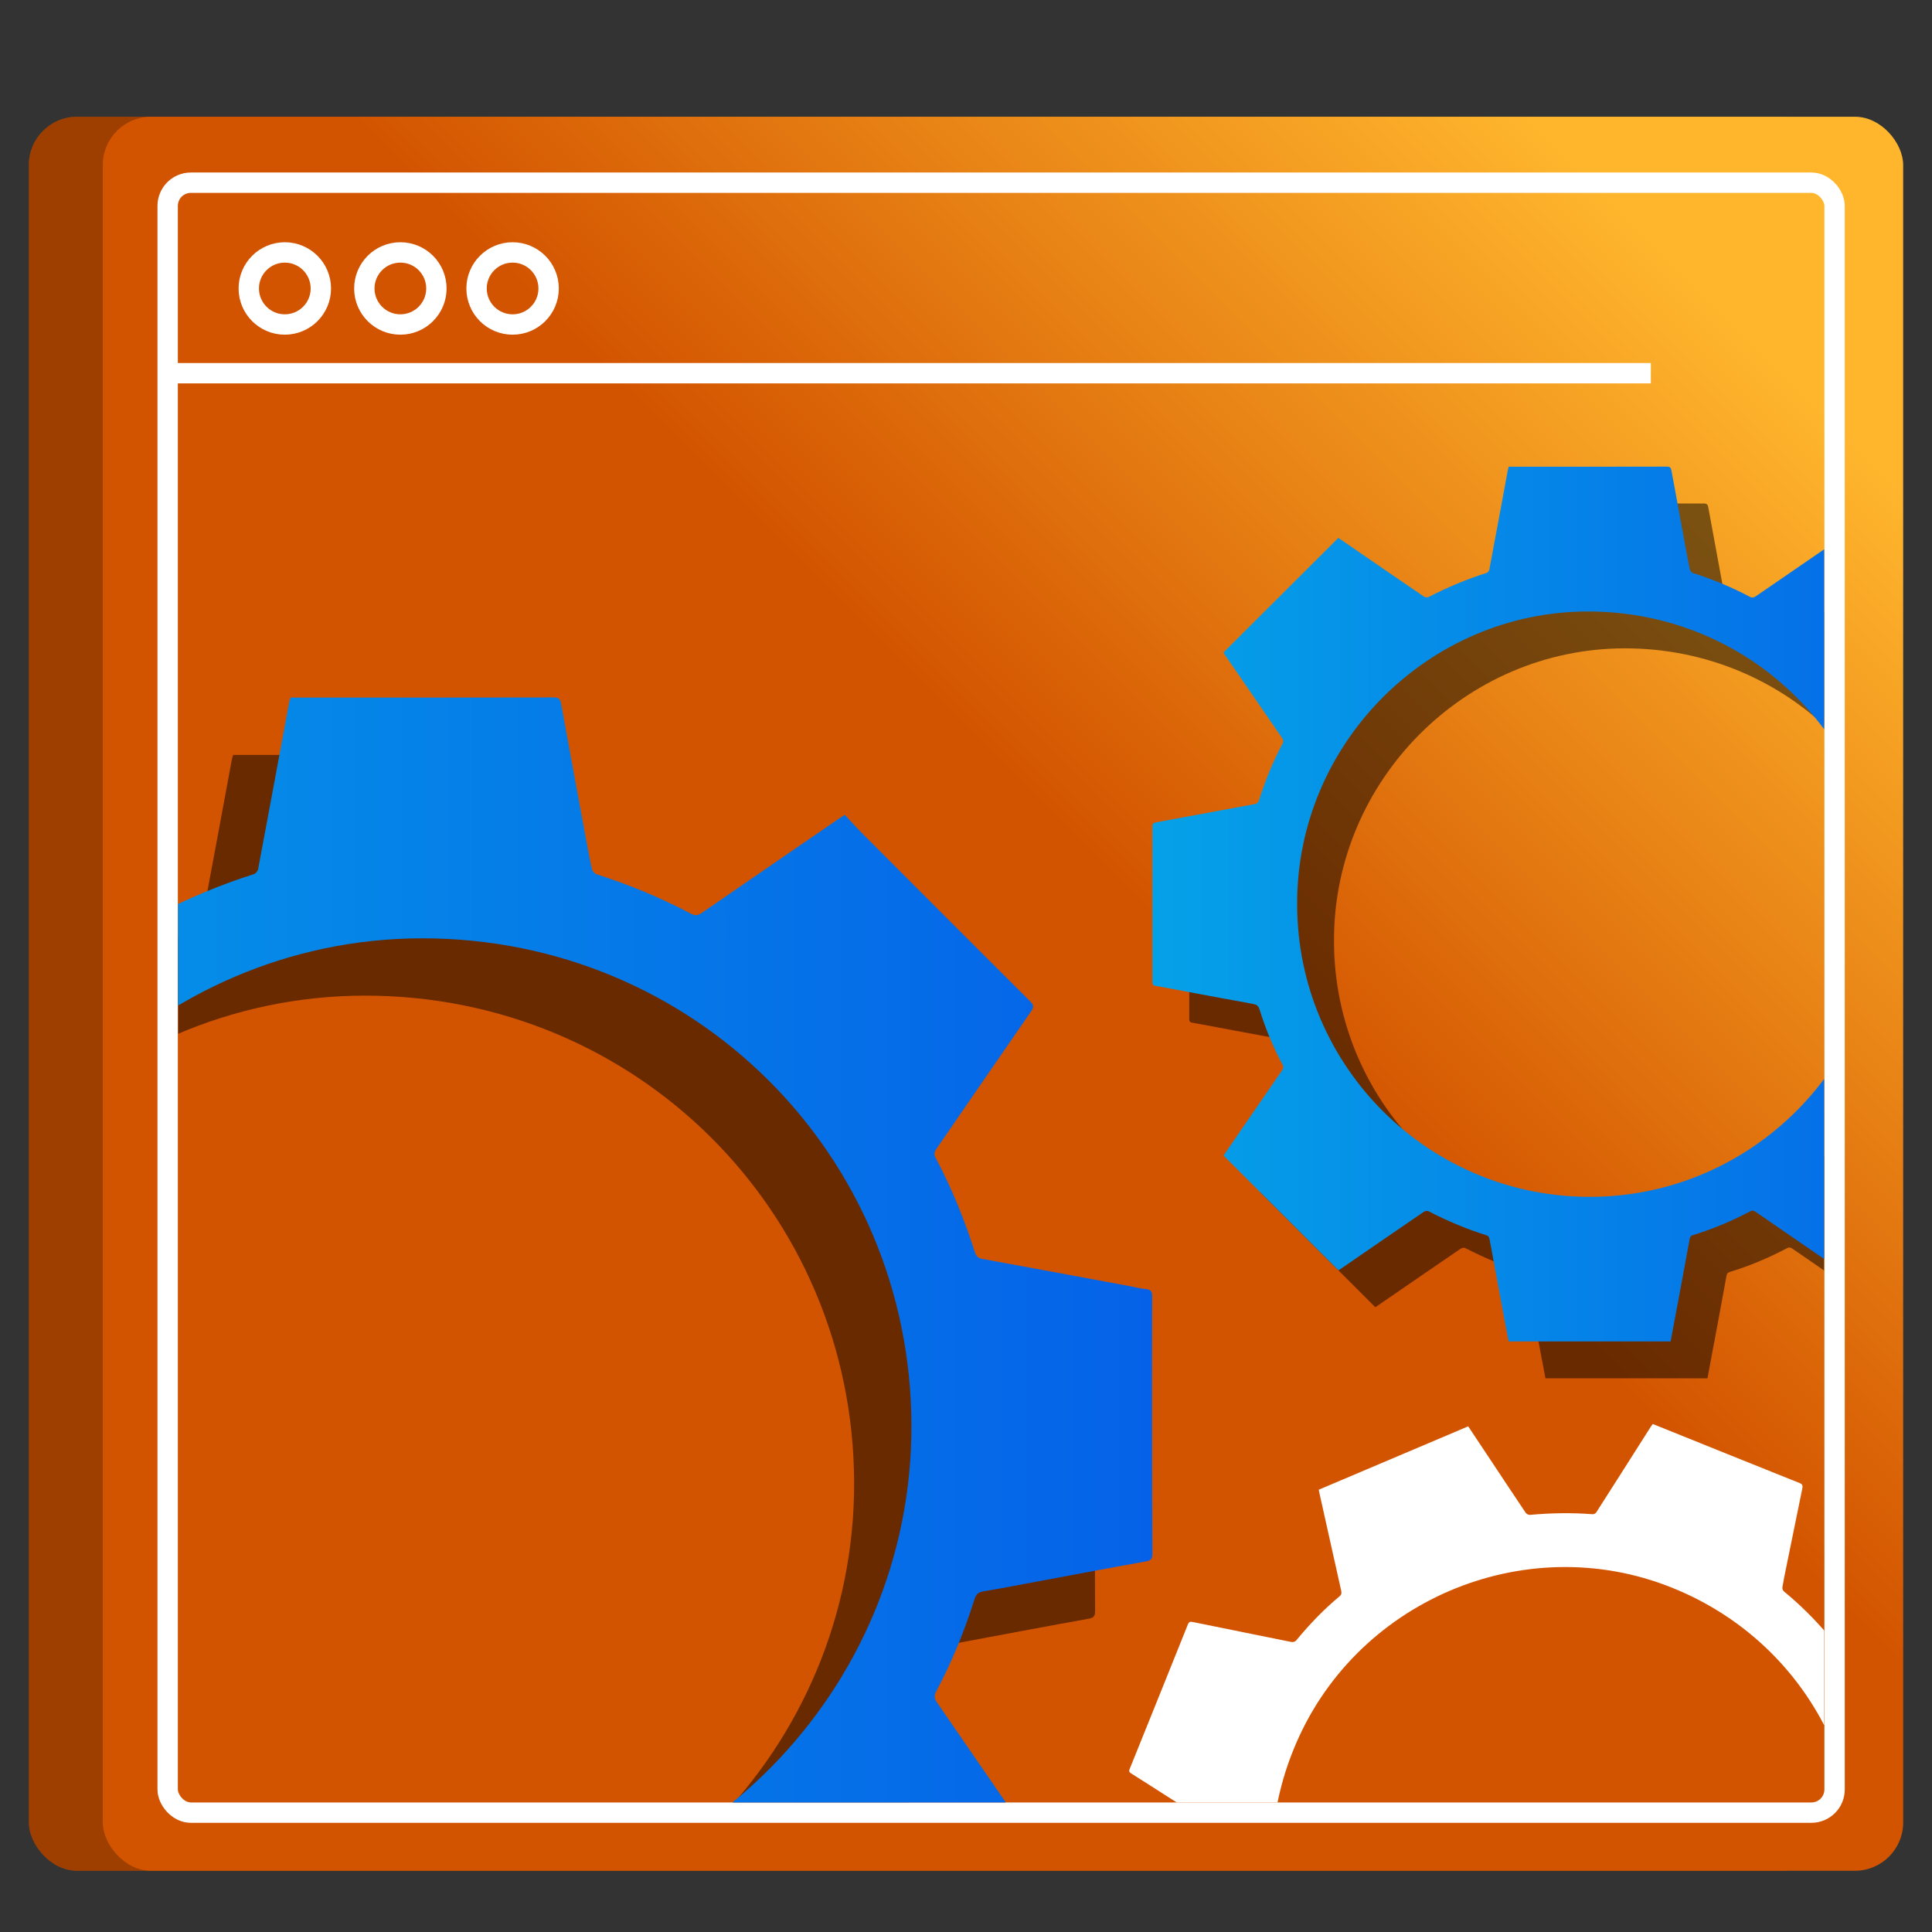
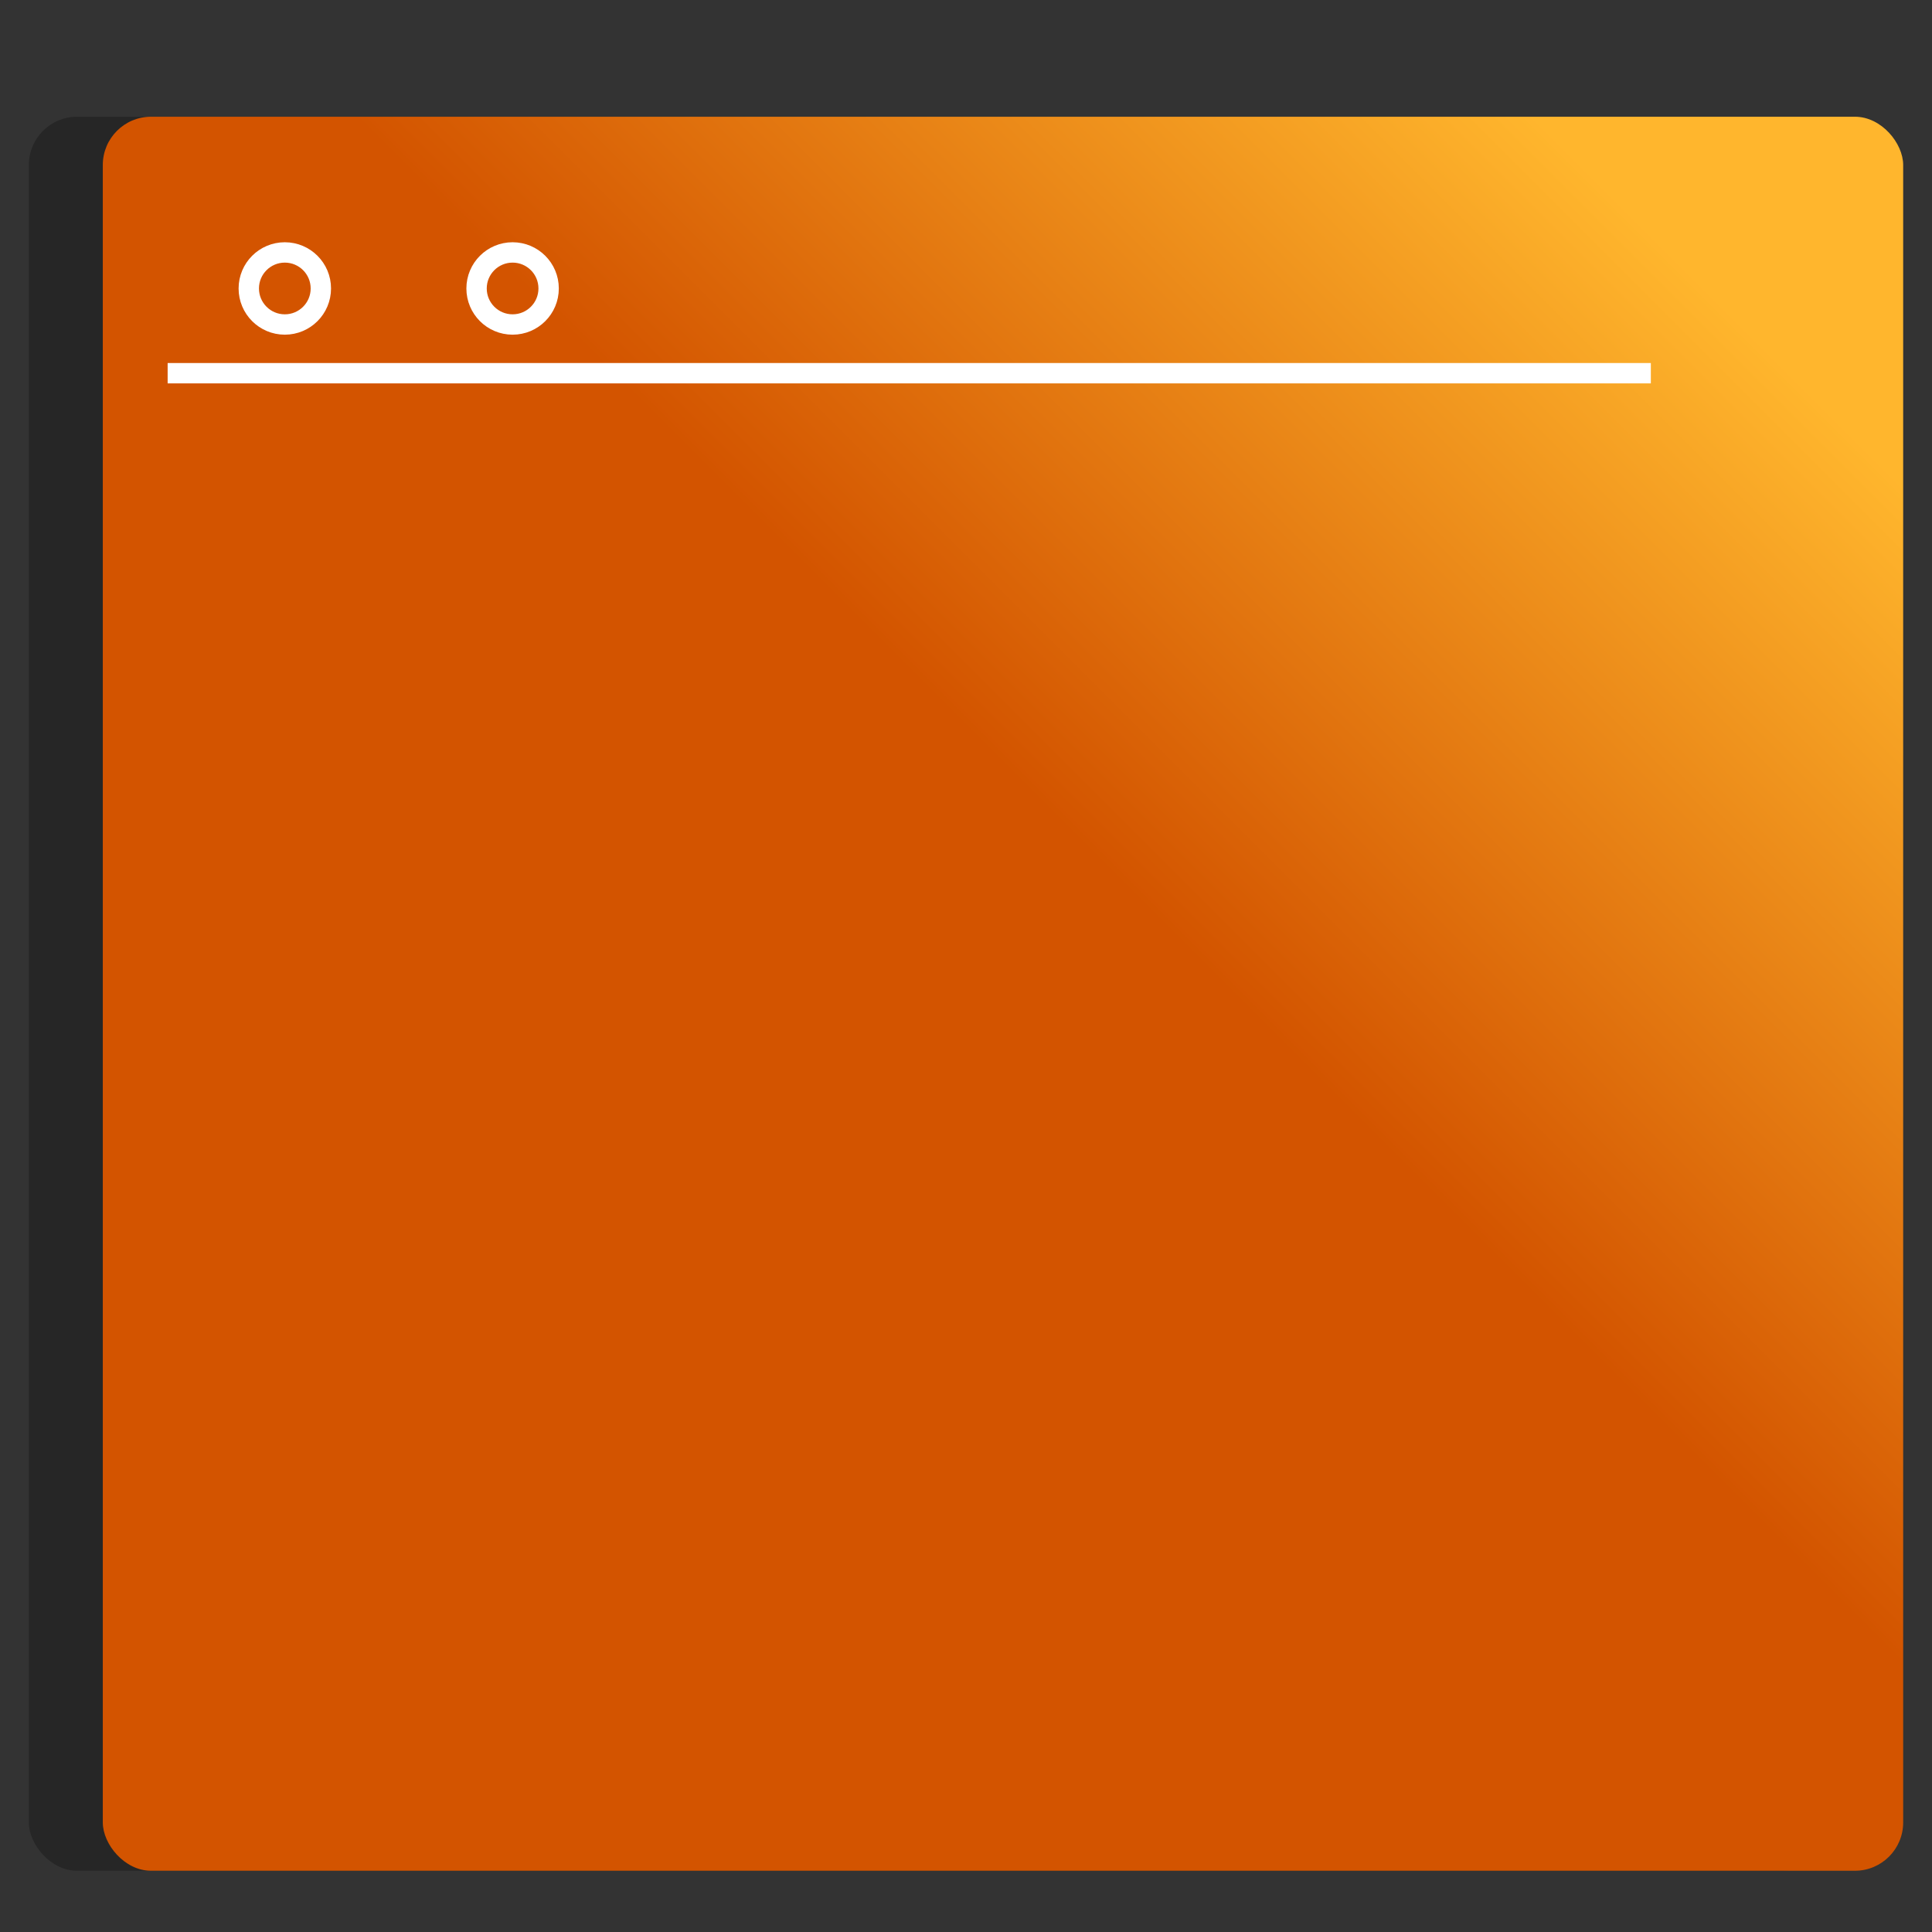
<svg xmlns="http://www.w3.org/2000/svg" xmlns:xlink="http://www.w3.org/1999/xlink" id="Layer_1" viewBox="0 0 100 100">
  <rect x="0" y="0" width="100" height="100" fill="#333333" stroke="none" />
  <defs>
    <style>.cls-1{fill:url(#linear-gradient-2);}.cls-2{fill:#fff;}.cls-3{opacity:.5;}.cls-4{stroke:#fff;stroke-miterlimit:10;stroke-width:1.054px;}.cls-4,.cls-5{fill:none;}.cls-6{clip-path:url(#clippath);}.cls-7{fill:url(#linear-gradient-3);}.cls-8{fill:url(#linear-gradient);}.cls-9{opacity:.25;}.cls-10{fill:url(#linear-gradient-4);}</style>
    <linearGradient id="linear-gradient" x1="55.867" y1="43.655" x2="86.471" y2="13.05" gradientUnits="userSpaceOnUse">
      <stop offset="0" stop-color="#d35400" />
      <stop offset="1" stop-color="#ffb62d" />
    </linearGradient>
    <linearGradient id="linear-gradient-2" x1="57.781" y1="45.569" x2="88.386" y2="14.965" xlink:href="#linear-gradient" />
    <clipPath id="clippath">
-       <rect class="cls-5" x="9.215" y="9.982" width="85.205" height="83.314" rx="1.186" ry="1.186" transform="translate(103.635 103.279) rotate(-180)" />
-     </clipPath>
+       </clipPath>
    <linearGradient id="linear-gradient-3" x1="-15.648" y1="73.763" x2="59.649" y2="73.763" gradientUnits="userSpaceOnUse">
      <stop offset="0" stop-color="#05a1e8" />
      <stop offset="1" stop-color="#0562e8" />
    </linearGradient>
    <linearGradient id="linear-gradient-4" x1="59.649" y1="46.795" x2="104.911" y2="46.795" xlink:href="#linear-gradient-3" />
  </defs>
  <g>
-     <rect class="cls-8" x="1.492" y="6.042" width="93.187" height="90.788" rx="2.498" ry="2.498" />
    <rect class="cls-9" x="1.492" y="6.042" width="93.187" height="90.788" rx="2.498" ry="2.498" />
    <rect class="cls-1" x="5.321" y="6.042" width="93.187" height="90.788" rx="2.498" ry="2.498" />
-     <rect class="cls-4" x="8.677" y="9.457" width="86.28" height="84.366" rx="1.201" ry="1.201" transform="translate(103.635 103.279) rotate(-180)" />
    <line class="cls-4" x1="8.677" y1="19.317" x2="85.447" y2="19.317" />
    <circle class="cls-4" cx="14.742" cy="14.931" r="1.865" />
-     <circle class="cls-4" cx="20.723" cy="14.931" r="1.865" />
    <circle class="cls-4" cx="26.532" cy="14.931" r="1.865" />
  </g>
  <g class="cls-6">
    <g class="cls-3">
      <path d="m12.056,114.393c-.151-.795-.306-1.586-.453-2.379-.323-1.74-.643-3.481-.965-5.222-.079-.43-.15-.861-.245-1.288-.021-.093-.116-.214-.202-.241-1.739-.538-3.405-1.245-5.022-2.078-.103-.053-.303-.03-.404.039-2.385,1.627-4.762,3.265-7.142,4.901-.081.056-.166.106-.221.141-3.294-3.291-6.579-6.572-9.891-9.88.356-.52.736-1.078,1.118-1.635,1.3-1.893,2.598-3.787,3.904-5.677.124-.179.164-.322.052-.531-.814-1.516-1.468-3.102-1.975-4.744-.104-.338-.29-.424-.587-.478-1.635-.294-3.268-.599-4.9-.903-1.16-.216-2.318-.444-3.48-.648-.221-.039-.256-.135-.256-.326.004-4.466.005-8.933-.002-13.399-0-.242.086-.31.309-.351,2.816-.516,5.63-1.045,8.446-1.563.225-.041.355-.116.431-.355.535-1.678,1.187-3.31,2.025-4.862.12-.222.042-.362-.074-.531-1.631-2.368-3.26-4.738-4.889-7.108-.049-.071-.092-.147-.129-.206,3.298-3.29,6.585-6.568,9.894-9.868.815.559,1.662,1.139,2.507,1.72,1.622,1.114,3.242,2.233,4.87,3.337.098.067.297.082.401.028,1.608-.826,3.265-1.527,4.99-2.071.095-.03.208-.158.227-.257.54-2.867,1.069-5.736,1.6-8.605.016-.084.043-.167.072-.279.113,0,.22,0,.327,0,4.434-0,8.867.003,13.301-.008.278-.001.345.11.387.343.416,2.29.84,4.579,1.263,6.867.103.559.204,1.118.329,1.672.024.107.143.241.246.274,1.692.537,3.326,1.214,4.894,2.044.222.117.366.076.554-.054,2.366-1.633,4.738-3.258,7.108-4.885.072-.049.147-.093.289-.182.314.334.627.683.957,1.014,2.874,2.881,5.749,5.761,8.632,8.634.181.181.206.295.054.515-1.643,2.373-3.272,4.756-4.91,7.132-.113.164-.126.283-.029.465.828,1.558,1.487,3.188,2.025,4.867.069.214.168.315.395.357,2.536.462,5.07.935,7.604,1.405.29.054.578.131.87.157.263.024.309.148.308.384-.007,2.233-.006,4.466-.004,6.699.002,2.2.004,4.4.017,6.601.001.247-.047.358-.32.407-2.065.37-4.126.762-6.188,1.146-.752.14-1.503.285-2.258.41-.245.041-.362.152-.438.392-.523,1.649-1.168,3.249-1.984,4.776-.123.229-.098.38.042.583,1.627,2.357,3.242,4.723,4.871,7.079.14.203.142.316-.035.492-3.159,3.151-6.311,6.309-9.466,9.465-.054.054-.114.101-.197.175-.662-.453-1.328-.906-1.991-1.361-1.803-1.238-3.606-2.475-5.404-3.72-.165-.114-.29-.122-.47-.027-1.57.828-3.199,1.515-4.897,2.035-.178.054-.259.128-.295.324-.398,2.193-.81,4.384-1.219,6.575-.14.75-.281,1.5-.424,2.264h-13.954ZM-6.152,76.697c-.021,14.039,11.424,25.393,25.482,25.241,13.748-.149,24.922-11.433,24.879-25.215-.044-14.019-11.291-25.213-25.357-25.189-13.733.024-25.03,11.393-25.004,25.163Z" />
    </g>
    <path class="cls-7" d="m15.023,111.426c-.151-.795-.306-1.586-.453-2.379-.323-1.74-.643-3.481-.965-5.222-.079-.43-.15-.861-.245-1.288-.021-.093-.116-.214-.202-.241-1.739-.538-3.405-1.245-5.022-2.078-.103-.053-.303-.03-.404.039-2.385,1.627-4.762,3.265-7.142,4.901-.081.056-.166.106-.221.141-3.294-3.291-6.579-6.572-9.891-9.88.356-.52.736-1.078,1.118-1.635,1.3-1.893,2.598-3.787,3.904-5.677.124-.179.164-.322.052-.531-.814-1.516-1.468-3.102-1.975-4.744-.104-.338-.29-.424-.587-.478-1.635-.294-3.268-.599-4.9-.903-1.16-.216-2.318-.444-3.48-.648-.221-.039-.256-.135-.256-.326.004-4.466.005-8.933-.002-13.399-0-.242.086-.31.309-.351,2.816-.516,5.63-1.045,8.446-1.563.225-.041.355-.116.431-.355.535-1.678,1.187-3.31,2.025-4.862.12-.222.042-.362-.074-.531-1.631-2.368-3.26-4.738-4.889-7.108-.049-.071-.092-.147-.129-.206,3.298-3.29,6.585-6.568,9.894-9.868.815.559,1.662,1.139,2.507,1.72,1.622,1.114,3.242,2.233,4.87,3.337.098.067.297.082.401.028,1.608-.826,3.265-1.527,4.99-2.071.095-.03.208-.158.227-.257.54-2.867,1.069-5.736,1.6-8.605.016-.084.043-.167.072-.279.113,0,.22,0,.327,0,4.434-0,8.867.003,13.301-.008.278-.001.345.11.387.343.416,2.29.84,4.579,1.263,6.867.103.559.204,1.118.329,1.672.024.107.143.241.246.274,1.692.537,3.326,1.214,4.894,2.044.222.117.366.076.554-.054,2.366-1.633,4.738-3.258,7.108-4.885.072-.049.147-.093.289-.182.314.334.627.683.957,1.014,2.874,2.881,5.749,5.761,8.632,8.634.181.181.206.295.054.515-1.643,2.373-3.272,4.756-4.91,7.132-.113.164-.126.283-.029.465.828,1.558,1.487,3.188,2.025,4.867.069.214.168.315.395.357,2.536.462,5.07.935,7.604,1.405.29.054.578.131.87.157.263.024.309.148.308.384-.007,2.233-.006,4.466-.004,6.699.002,2.2.004,4.4.017,6.601.001.247-.047.358-.32.407-2.065.37-4.126.762-6.188,1.146-.752.14-1.503.285-2.258.41-.245.041-.362.152-.438.392-.523,1.649-1.168,3.249-1.984,4.776-.123.229-.098.38.042.583,1.627,2.357,3.242,4.723,4.871,7.079.14.203.142.316-.035.492-3.159,3.151-6.311,6.309-9.466,9.465-.054.054-.114.101-.197.175-.662-.453-1.328-.906-1.991-1.361-1.803-1.238-3.606-2.475-5.404-3.72-.165-.114-.29-.122-.47-.027-1.57.828-3.199,1.515-4.897,2.035-.178.054-.259.128-.295.324-.398,2.193-.81,4.384-1.219,6.575-.14.75-.281,1.5-.424,2.264h-13.954ZM-3.185,73.73c-.021,14.039,11.424,25.393,25.482,25.241,13.748-.149,24.922-11.433,24.879-25.215-.044-14.019-11.291-25.213-25.357-25.189-13.733.024-25.03,11.393-25.004,25.163Z" />
    <g class="cls-3">
      <path d="m79.993,71.342c-.091-.478-.184-.953-.272-1.43-.194-1.046-.387-2.093-.58-3.139-.048-.258-.09-.518-.147-.774-.012-.056-.07-.129-.122-.145-1.045-.323-2.047-.749-3.019-1.249-.062-.032-.182-.018-.243.023-1.434.978-2.863,1.963-4.293,2.946-.049.033-.1.064-.133.085-1.98-1.978-3.955-3.951-5.946-5.939.214-.313.442-.648.672-.983.781-1.138,1.562-2.277,2.346-3.412.075-.108.099-.194.031-.319-.489-.911-.882-1.865-1.187-2.852-.063-.203-.174-.255-.353-.287-.983-.177-1.964-.36-2.946-.543-.697-.13-1.393-.267-2.092-.389-.133-.023-.154-.081-.154-.196.002-2.685.003-5.369-.001-8.054-0-.145.052-.186.186-.211,1.693-.31,3.384-.628,5.077-.94.135-.025.213-.07.259-.213.321-1.009.713-1.99,1.217-2.923.072-.134.025-.218-.044-.319-.98-1.424-1.959-2.848-2.939-4.273-.029-.043-.055-.088-.077-.124,1.983-1.978,3.959-3.948,5.947-5.932.49.336.999.685,1.507,1.034.975.67,1.949,1.342,2.928,2.006.059.04.178.049.241.017.966-.497,1.963-.918,3-1.245.057-.018.125-.095.136-.155.325-1.723.642-3.448.962-5.173.009-.051.026-.1.043-.168.068,0,.132,0,.197,0,2.665-0,5.33.002,7.995-.005.167-0.0.207.066.233.206.25,1.377.505,2.752.759,4.128.062.336.122.672.198,1.005.015.064.086.145.148.165,1.017.323,1.999.73,2.942,1.229.133.071.22.046.333-.032,1.422-.981,2.848-1.958,4.273-2.936.043-.03.088-.056.174-.109.189.201.377.41.575.609,1.728,1.732,3.456,3.463,5.189,5.19.109.109.124.177.032.31-.987,1.427-1.967,2.859-2.952,4.287-.068.098-.076.17-.017.28.498.936.894,1.916,1.217,2.925.041.129.101.19.237.214,1.524.278,3.047.562,4.571.845.174.032.347.078.523.094.158.014.186.089.185.231-.004,1.342-.004,2.685-.002,4.027.001,1.323.003,2.645.01,3.968.001.148-.028.215-.193.245-1.241.223-2.48.458-3.72.689-.452.084-.904.171-1.357.247-.148.025-.217.091-.263.236-.314.991-.702,1.953-1.193,2.871-.074.138-.059.228.025.35.978,1.417,1.949,2.839,2.928,4.255.084.122.085.19-.021.296-1.899,1.894-3.794,3.793-5.69,5.69-.032.032-.068.061-.118.105-.398-.272-.798-.544-1.197-.818-1.084-.744-2.168-1.488-3.249-2.236-.099-.069-.174-.073-.282-.016-.944.497-1.923.911-2.944,1.223-.107.033-.156.077-.177.194-.239,1.318-.487,2.635-.733,3.952-.084.451-.169.902-.255,1.361h-8.388Zm-10.945-22.659c-.013,8.439,6.867,15.264,15.317,15.173,8.264-.09,14.981-6.872,14.955-15.157-.027-8.427-6.787-15.156-15.242-15.141-8.255.015-15.046,6.849-15.03,15.126Z" />
    </g>
    <path class="cls-10" d="m78.086,69.434c-.091-.478-.184-.953-.272-1.43-.194-1.046-.387-2.093-.58-3.139-.048-.258-.09-.518-.147-.774-.012-.056-.07-.129-.122-.145-1.045-.323-2.047-.749-3.019-1.249-.062-.032-.182-.018-.243.023-1.434.978-2.863,1.963-4.293,2.946-.049.033-.1.064-.133.085-1.98-1.978-3.955-3.951-5.946-5.939.214-.313.442-.648.672-.983.781-1.138,1.562-2.277,2.346-3.412.075-.108.099-.194.031-.319-.489-.911-.882-1.865-1.187-2.852-.063-.203-.174-.255-.353-.287-.983-.177-1.964-.36-2.946-.543-.697-.13-1.393-.267-2.092-.389-.133-.023-.154-.081-.154-.196.002-2.685.003-5.369-.001-8.054-0-.145.052-.186.186-.211,1.693-.31,3.384-.628,5.077-.94.135-.025.213-.07.259-.213.321-1.009.713-1.99,1.217-2.923.072-.134.025-.218-.044-.319-.98-1.424-1.959-2.848-2.939-4.273-.029-.043-.055-.088-.077-.124,1.983-1.978,3.959-3.948,5.947-5.932.49.336.999.685,1.507,1.034.975.67,1.949,1.342,2.928,2.006.059.04.178.049.241.017.966-.497,1.963-.918,3-1.245.057-.018.125-.095.136-.155.325-1.723.642-3.448.962-5.173.009-.051.026-.1.043-.168.068,0,.132,0,.197,0,2.665-0,5.33.002,7.995-.005.167-0.0.207.066.233.206.25,1.377.505,2.752.759,4.128.062.336.122.672.198,1.005.015.064.086.145.148.165,1.017.323,1.999.73,2.942,1.229.133.071.22.046.333-.032,1.422-.981,2.848-1.958,4.273-2.936.043-.03.088-.056.174-.109.189.201.377.41.575.609,1.728,1.732,3.456,3.463,5.189,5.19.109.109.124.177.032.31-.987,1.427-1.967,2.859-2.952,4.287-.068.098-.076.17-.017.28.498.936.894,1.916,1.217,2.925.041.129.101.19.237.214,1.524.278,3.047.562,4.571.845.174.032.347.078.523.094.158.014.186.089.185.231-.004,1.342-.004,2.685-.002,4.027.001,1.323.003,2.645.01,3.968.001.148-.028.215-.193.245-1.241.223-2.48.458-3.72.689-.452.084-.904.171-1.357.247-.148.025-.217.091-.263.236-.314.991-.702,1.953-1.193,2.871-.074.138-.059.228.025.35.978,1.417,1.949,2.839,2.928,4.255.084.122.085.19-.021.296-1.899,1.894-3.794,3.793-5.69,5.69-.032.032-.068.061-.118.105-.398-.272-.798-.544-1.197-.818-1.084-.744-2.168-1.488-3.249-2.236-.099-.069-.174-.073-.282-.016-.944.497-1.923.911-2.944,1.223-.107.033-.156.077-.177.194-.239,1.318-.487,2.635-.733,3.952-.084.451-.169.902-.255,1.361h-8.388Zm-10.945-22.659c-.013,8.439,6.867,15.264,15.317,15.173,8.264-.09,14.981-6.872,14.955-15.157-.027-8.427-6.787-15.156-15.242-15.141-8.255.015-15.046,6.849-15.03,15.126Z" />
-     <path class="cls-2" d="m68.624,115.695c.094-.477.186-.953.282-1.428.211-1.043.423-2.086.635-3.128.052-.257.11-.514.153-.773.009-.056-.017-.145-.059-.18-.849-.69-1.619-1.459-2.333-2.286-.046-.053-.163-.085-.234-.069-1.695.371-3.389.751-5.083,1.128-.058.013-.116.022-.155.029-1.097-2.575-2.192-5.142-3.295-7.731.315-.21.652-.436.99-.66,1.15-.764,2.299-1.528,3.452-2.288.109-.072.164-.143.148-.285-.113-1.028-.121-2.059-.036-3.089.018-.212-.066-.302-.22-.398-.845-.531-1.687-1.068-2.529-1.604-.598-.381-1.193-.768-1.795-1.143-.114-.071-.112-.133-.069-.239,1.005-2.489,2.01-4.979,3.009-7.471.054-.135.118-.154.251-.126,1.686.345,3.374.682,5.06,1.026.135.027.224.015.32-.101.675-.816,1.405-1.579,2.221-2.256.117-.097.105-.192.078-.312-.377-1.687-.753-3.374-1.129-5.061-.011-.051-.018-.102-.025-.144,2.578-1.093,5.147-2.183,7.733-3.279.329.495.671,1.008,1.012,1.522.654.986,1.306,1.973,1.966,2.955.04.059.147.112.217.106,1.082-.1,2.164-.118,3.248-.034.06.005.152-.042.184-.093.945-1.477,1.885-2.958,2.825-4.438.028-.044.061-.083.103-.139.063.025.123.049.182.073,2.472.996,4.943,1.994,7.418,2.984.155.062.167.139.139.278-.282,1.37-.56,2.741-.839,4.113-.068.335-.138.669-.192,1.006-.011.065.025.167.076.208.823.679,1.581,1.424,2.269,2.239.097.115.187.125.321.095,1.686-.379,3.373-.752,5.06-1.127.051-.011.103-.019.202-.036.1.257.196.521.306.78.955,2.252,1.911,4.504,2.873,6.753.061.142.049.211-.086.299-1.449.954-2.892,1.917-4.34,2.873-.1.066-.134.13-.121.253.112,1.055.113,2.111.036,3.168-.01.135.023.214.14.287,1.31.827,2.617,1.66,3.924,2.492.15.095.293.203.45.283.141.072.139.152.086.283-.506,1.243-1.007,2.489-1.507,3.734-.493,1.227-.986,2.454-1.473,3.684-.055.138-.106.189-.27.155-1.234-.257-2.472-.502-3.708-.751-.451-.091-.902-.179-1.351-.278-.146-.032-.236.003-.332.12-.662.802-1.381,1.549-2.179,2.217-.12.1-.14.19-.107.334.378,1.68.747,3.362,1.126,5.041.033.145.008.208-.13.267-2.469,1.047-4.936,2.1-7.404,3.151-.042.018-.086.031-.149.053-.268-.401-.537-.803-.804-1.206-.727-1.095-1.454-2.19-2.178-3.288-.067-.101-.134-.133-.256-.12-1.061.109-2.124.126-3.188.034-.111-.01-.173.013-.237.114-.715,1.133-1.436,2.262-2.157,3.392-.246.387-.493.773-.745,1.167-2.594-1.045-5.18-2.087-7.78-3.135Zm-1.684-25.108c-3.166,7.823.665,16.725,8.537,19.798,7.699,3.005,16.464-.775,19.536-8.47,3.125-7.826-.631-16.594-8.479-19.74-7.662-3.072-16.515.729-19.594,8.413Z" />
  </g>
</svg>